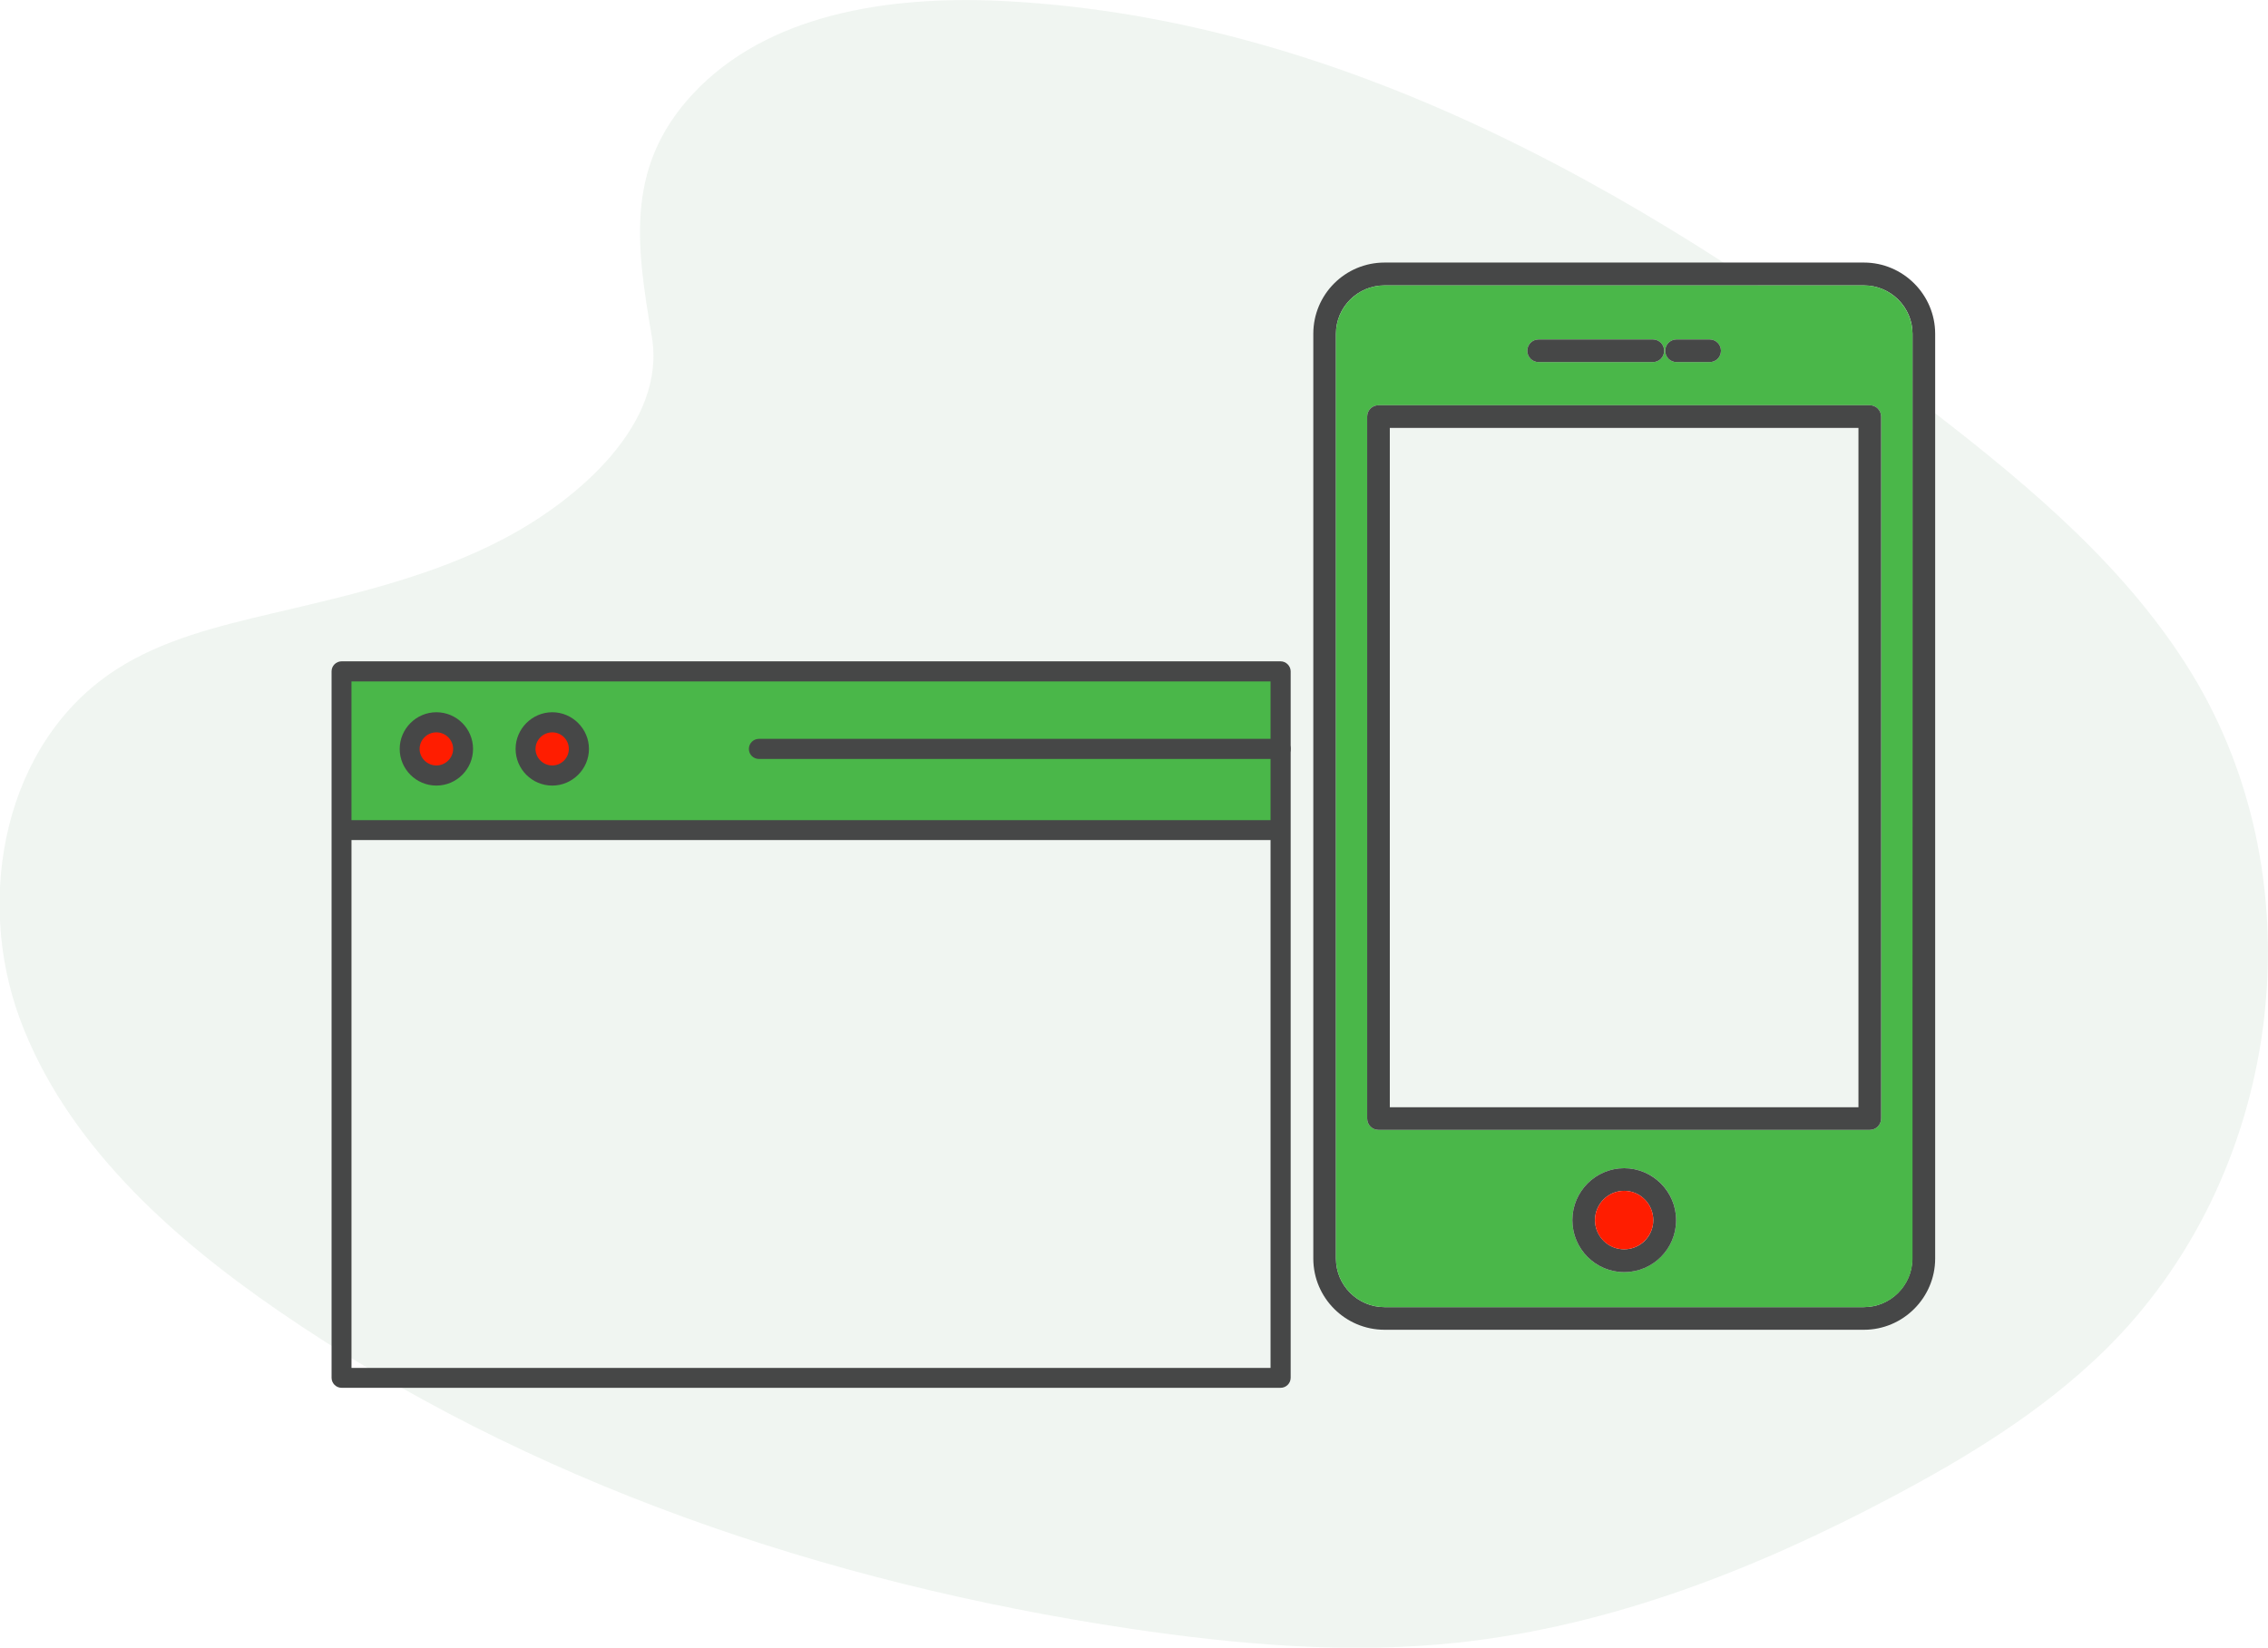
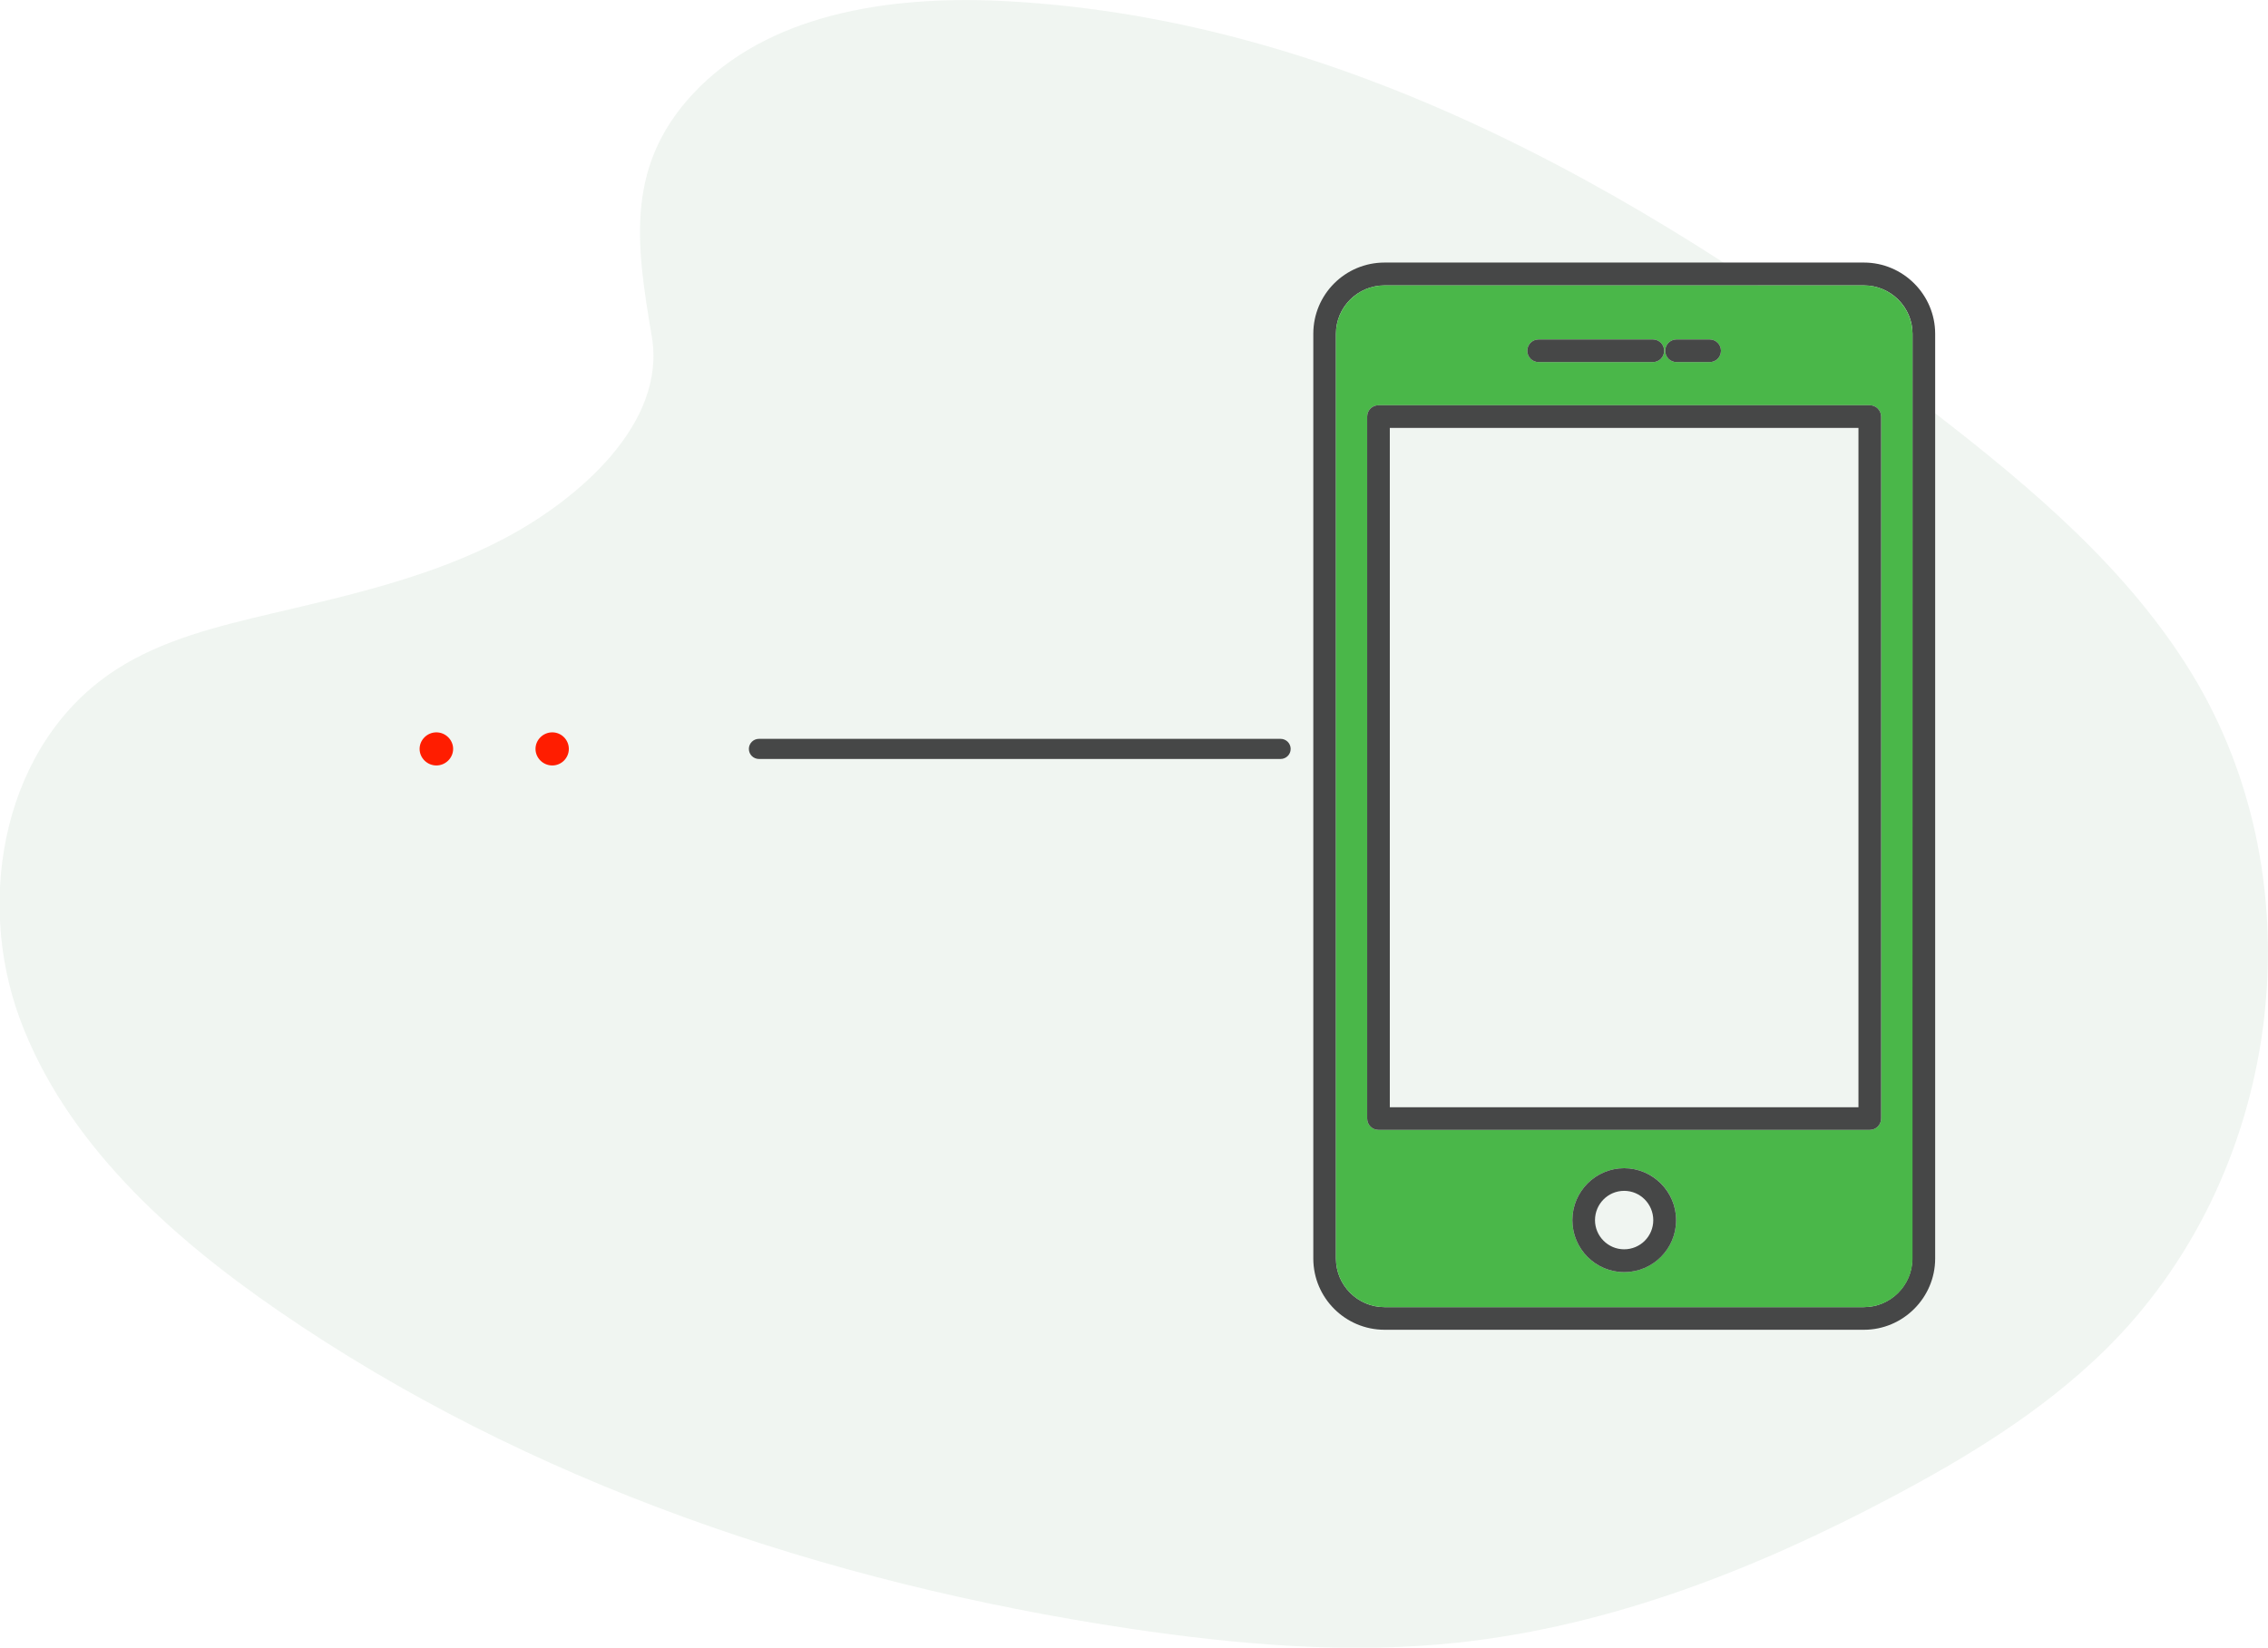
<svg xmlns="http://www.w3.org/2000/svg" version="1.1" id="fa60aa3c-ac5a-409e-a10f-995c3361be0f" x="0px" y="0px" viewBox="0 0 1082.1 786.3" style="enable-background:new 0 0 1082.1 786.3;" xml:space="preserve">
  <style type="text/css">
	.st0{opacity:0.1;fill:#669D70;enable-background:new    ;}
	.st1{fill:#464747;}
	.st2{fill:#4AB749;}
	.st3{fill:#FF1D00;}
</style>
  <title>design community</title>
  <path class="st0" d="M334.1,41.2C370.9,5.1,428.5-2.3,480.9,0.6c164.8,9,313.5,97,442.1,196.4c46.6,36,92.4,74.8,122.7,124.4  c61.6,100.9,43.3,240.7-42.3,323.8c-29.1,28.3-64.4,50-100.7,69.2c-64.4,34.2-133.9,61.6-207.1,69.5c-52.1,5.6-104.9,1-156.8-6.7  c-144.8-21.7-287-69.7-406.2-151.8c-52.3-36-101.5-80.8-123.1-139.1S2,354.1,55.3,319.6c22.1-14.3,48.5-20.7,74.3-26.8  c38-8.9,76.7-17.7,111-35.8c35.4-18.7,77.4-54.9,70.4-96.3C303.5,116.3,297.5,77.3,334.1,41.2z" />
  <g>
-     <path class="st1" d="M611,315.6H163c-2.6,0-4.8,2.1-4.8,4.8v337.1c0,2.6,2.1,4.8,4.8,4.8h448c2.6,0,4.8-2.1,4.8-4.8V320.4   C615.8,317.8,613.6,315.6,611,315.6z M606.2,652.8H167.7V400.9h438.5V652.8z" />
    <path class="st1" d="M889.3,125.3H660.6c-18.8,0-34,15.2-34,34v441.3c0,18.8,15.3,34,34,34h228.7c18.7,0,34-15.3,34-34V159.3   C923.3,140.6,908,125.3,889.3,125.3z M912.4,600.6c0,12.8-10.4,23.2-23.2,23.2H660.6c-12.8,0-23.2-10.4-23.2-23.2V159.3   c0-12.8,10.4-23.1,23.2-23.1h228.7c12.8,0,23.2,10.4,23.2,23.1L912.4,600.6L912.4,600.6z" />
    <path class="st2" d="M889.3,136.2H660.6c-12.8,0-23.2,10.4-23.2,23.1v441.3c0,12.8,10.4,23.2,23.2,23.2h228.7   c12.8,0,23.2-10.4,23.2-23.2V159.3C912.4,146.5,902,136.2,889.3,136.2z M799.9,162h15.8c3,0,5.4,2.4,5.4,5.4s-2.4,5.4-5.4,5.4   h-15.8c-3,0-5.4-2.4-5.4-5.4S796.9,162,799.9,162z M734.1,162h54.5c3,0,5.4,2.4,5.4,5.4s-2.4,5.4-5.4,5.4h-54.5   c-3,0-5.4-2.4-5.4-5.4C728.7,164.4,731.1,162,734.1,162z M774.9,607.1c-13.6,0-24.7-11.1-24.7-24.8s11.1-24.8,24.7-24.8   c13.7,0,24.8,11.1,24.8,24.8S788.5,607.1,774.9,607.1z M897.5,533.8c0,3-2.4,5.4-5.4,5.4H657.7c-3,0-5.4-2.4-5.4-5.4v-335   c0-3,2.4-5.4,5.4-5.4h234.4c3,0,5.4,2.4,5.4,5.4V533.8z" />
    <path class="st1" d="M774.9,557.5c-13.6,0-24.7,11.1-24.7,24.8s11.1,24.8,24.7,24.8c13.7,0,24.8-11.1,24.8-24.8   S788.5,557.5,774.9,557.5z M774.9,596.2c-7.7,0-13.9-6.3-13.9-13.9c0-7.7,6.2-14,13.9-14s13.9,6.3,13.9,14   C788.8,590,782.6,596.2,774.9,596.2z" />
-     <path class="st3" d="M774.9,568.3c-7.7,0-13.9,6.3-13.9,14s6.2,13.9,13.9,13.9s13.9-6.3,13.9-13.9   C788.8,574.6,782.6,568.3,774.9,568.3z" />
    <path class="st1" d="M892.1,193.4H657.7c-3,0-5.4,2.4-5.4,5.4v335c0,3,2.4,5.4,5.4,5.4h234.4c3,0,5.4-2.4,5.4-5.4v-335   C897.5,195.8,895.1,193.4,892.1,193.4z M886.7,528.4H663.1V204.2h223.6L886.7,528.4L886.7,528.4z" />
    <path class="st1" d="M799.9,172.8h15.8c3,0,5.4-2.4,5.4-5.4s-2.4-5.4-5.4-5.4h-15.8c-3,0-5.4,2.4-5.4,5.4   C794.5,170.4,796.9,172.8,799.9,172.8z" />
    <path class="st1" d="M734.1,172.8h54.5c3,0,5.4-2.4,5.4-5.4s-2.4-5.4-5.4-5.4h-54.5c-3,0-5.4,2.4-5.4,5.4   C728.7,170.4,731.1,172.8,734.1,172.8z" />
-     <rect x="167.7" y="325.2" class="st2" width="438.5" height="66.2" />
-     <path class="st1" d="M208.2,374.9c-9.7,0-17.5-7.9-17.5-17.5s7.9-17.5,17.5-17.5c9.7,0,17.5,7.9,17.5,17.5S217.9,374.9,208.2,374.9   z" />
    <path class="st3" d="M208.2,349.5c-4.4,0-8,3.6-8,7.9s3.6,7.9,8,7.9s8-3.6,8-7.9S212.6,349.5,208.2,349.5z" />
-     <path class="st1" d="M263.5,374.9c-9.7,0-17.5-7.9-17.5-17.5s7.9-17.5,17.5-17.5s17.5,7.9,17.5,17.5S273.1,374.9,263.5,374.9z" />
    <path class="st3" d="M263.5,349.5c-4.4,0-8,3.6-8,7.9s3.6,7.9,8,7.9s7.9-3.6,7.9-7.9S267.9,349.5,263.5,349.5z" />
    <g>
      <path class="st1" d="M611,362.2H362.1c-2.6,0-4.8-2.1-4.8-4.8c0-2.6,2.1-4.8,4.8-4.8H611c2.6,0,4.8,2.1,4.8,4.8    S613.6,362.2,611,362.2z" />
    </g>
  </g>
</svg>